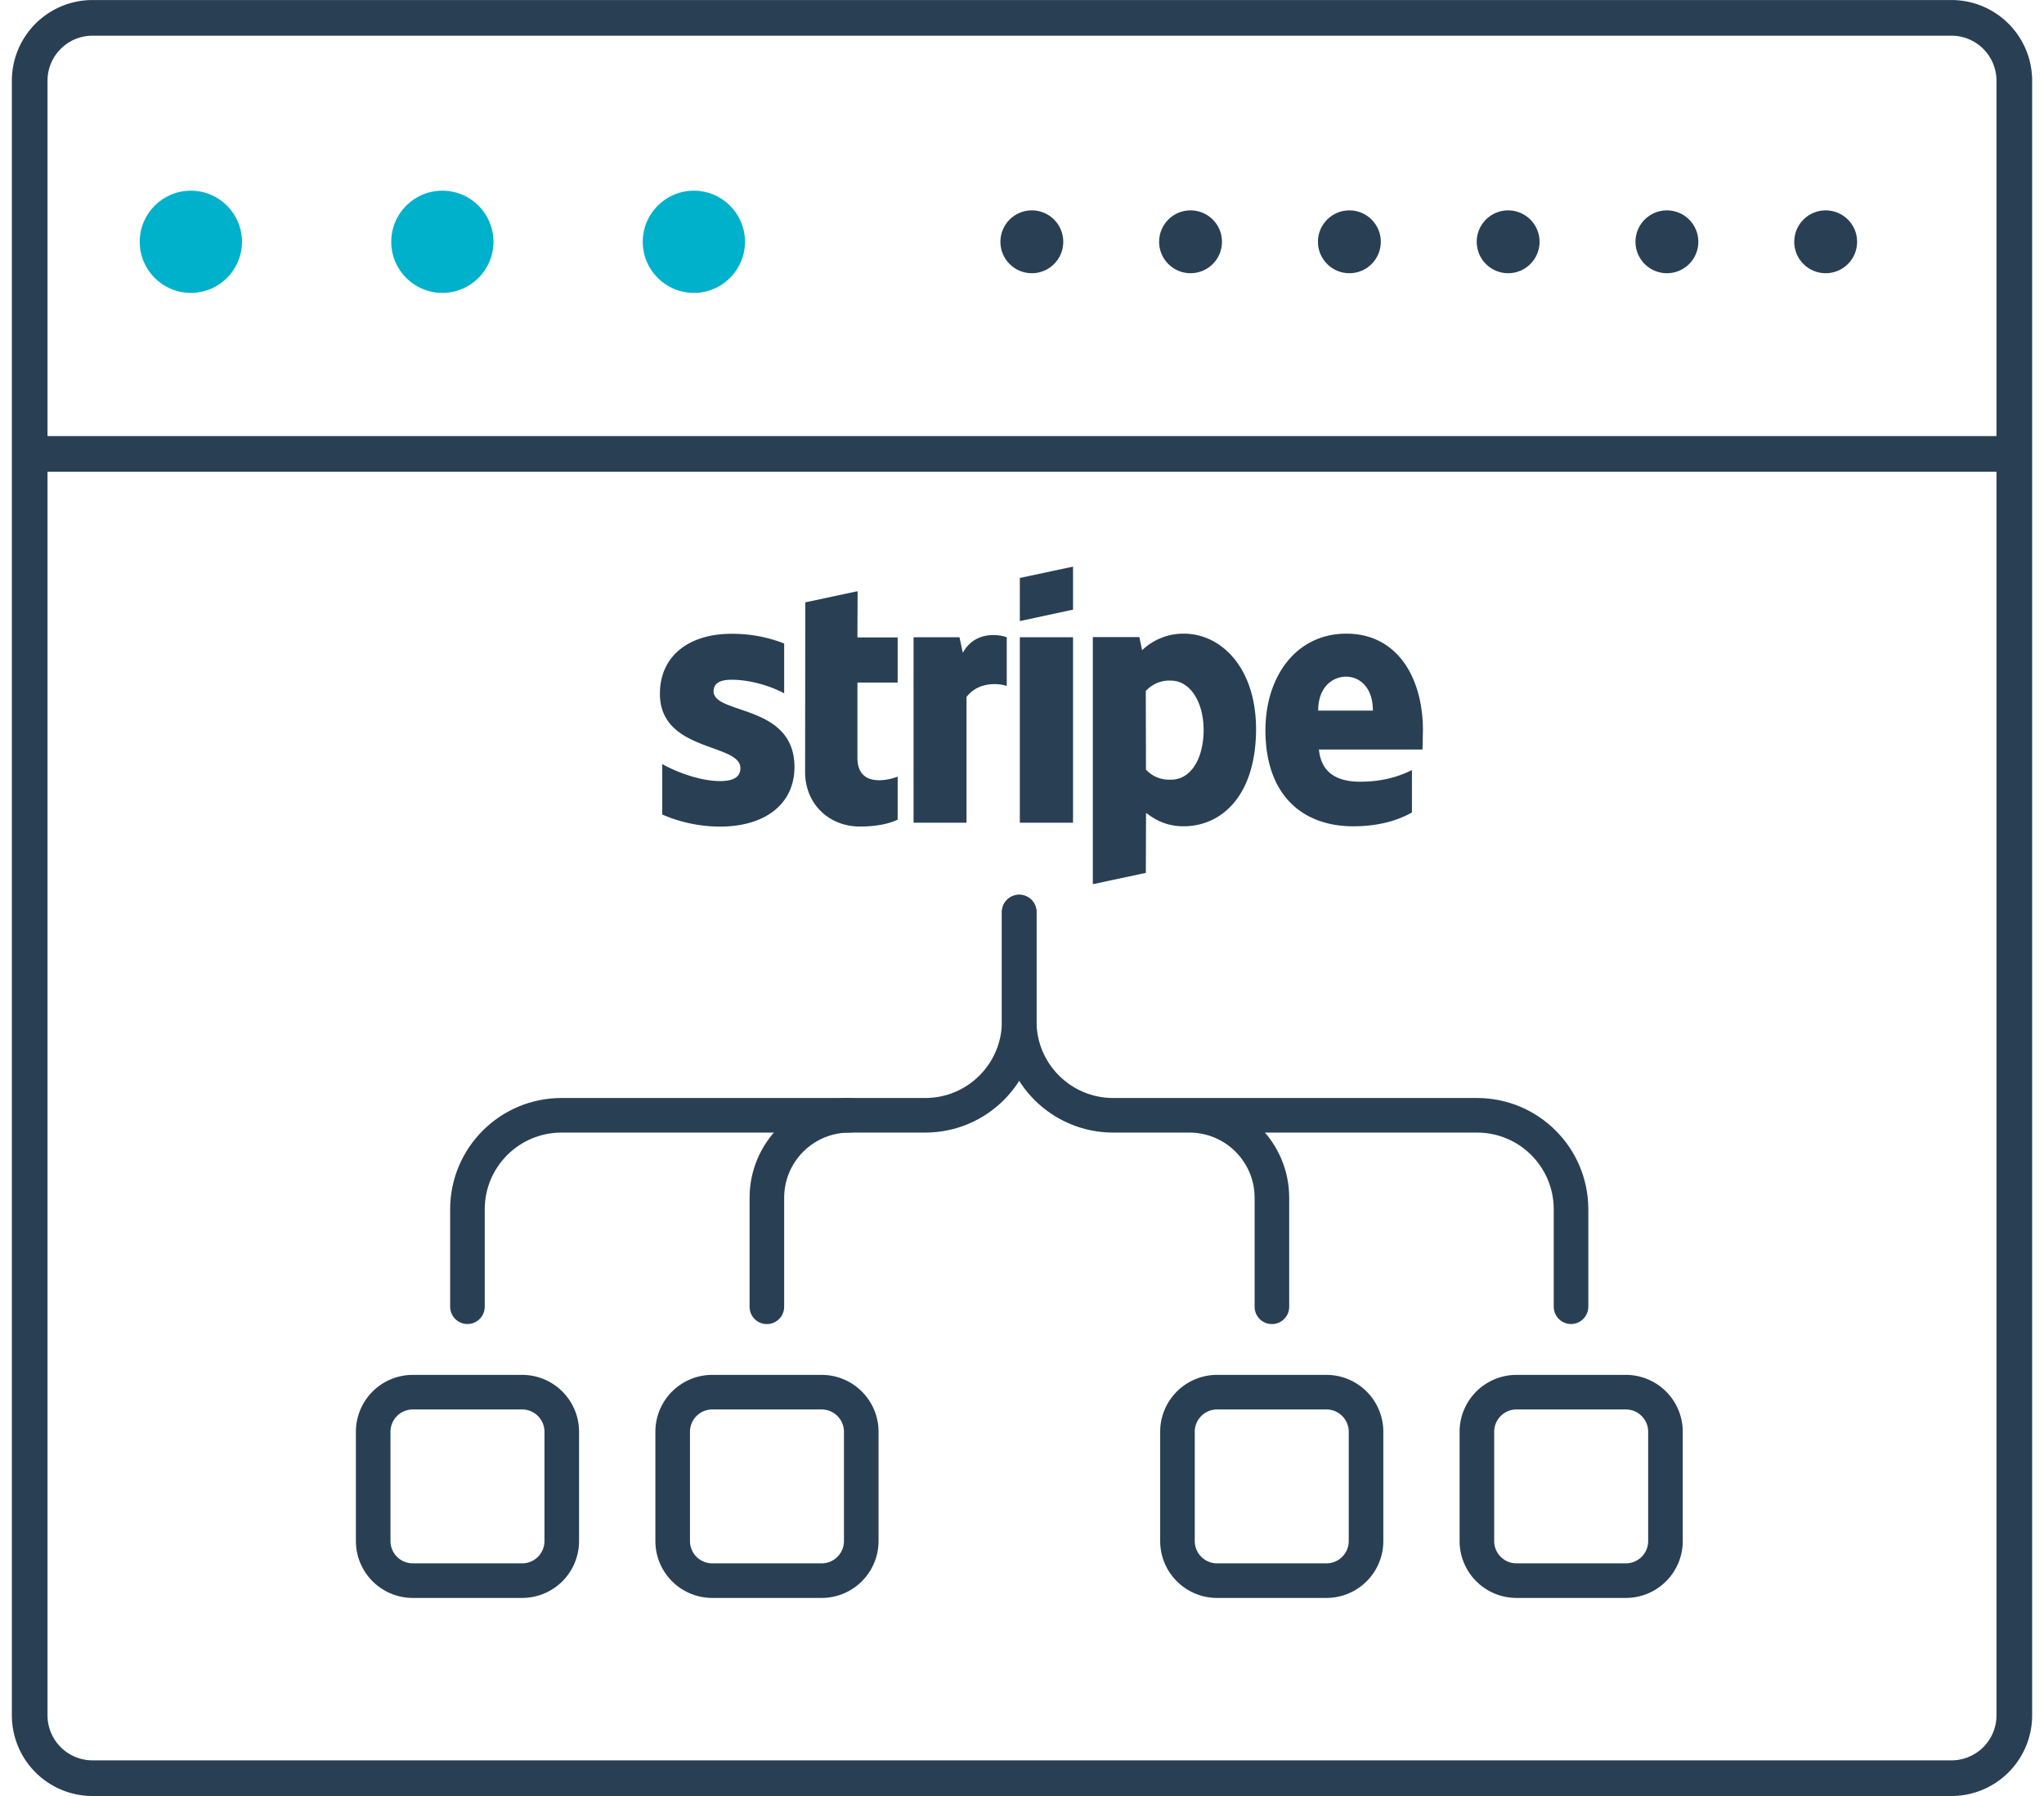
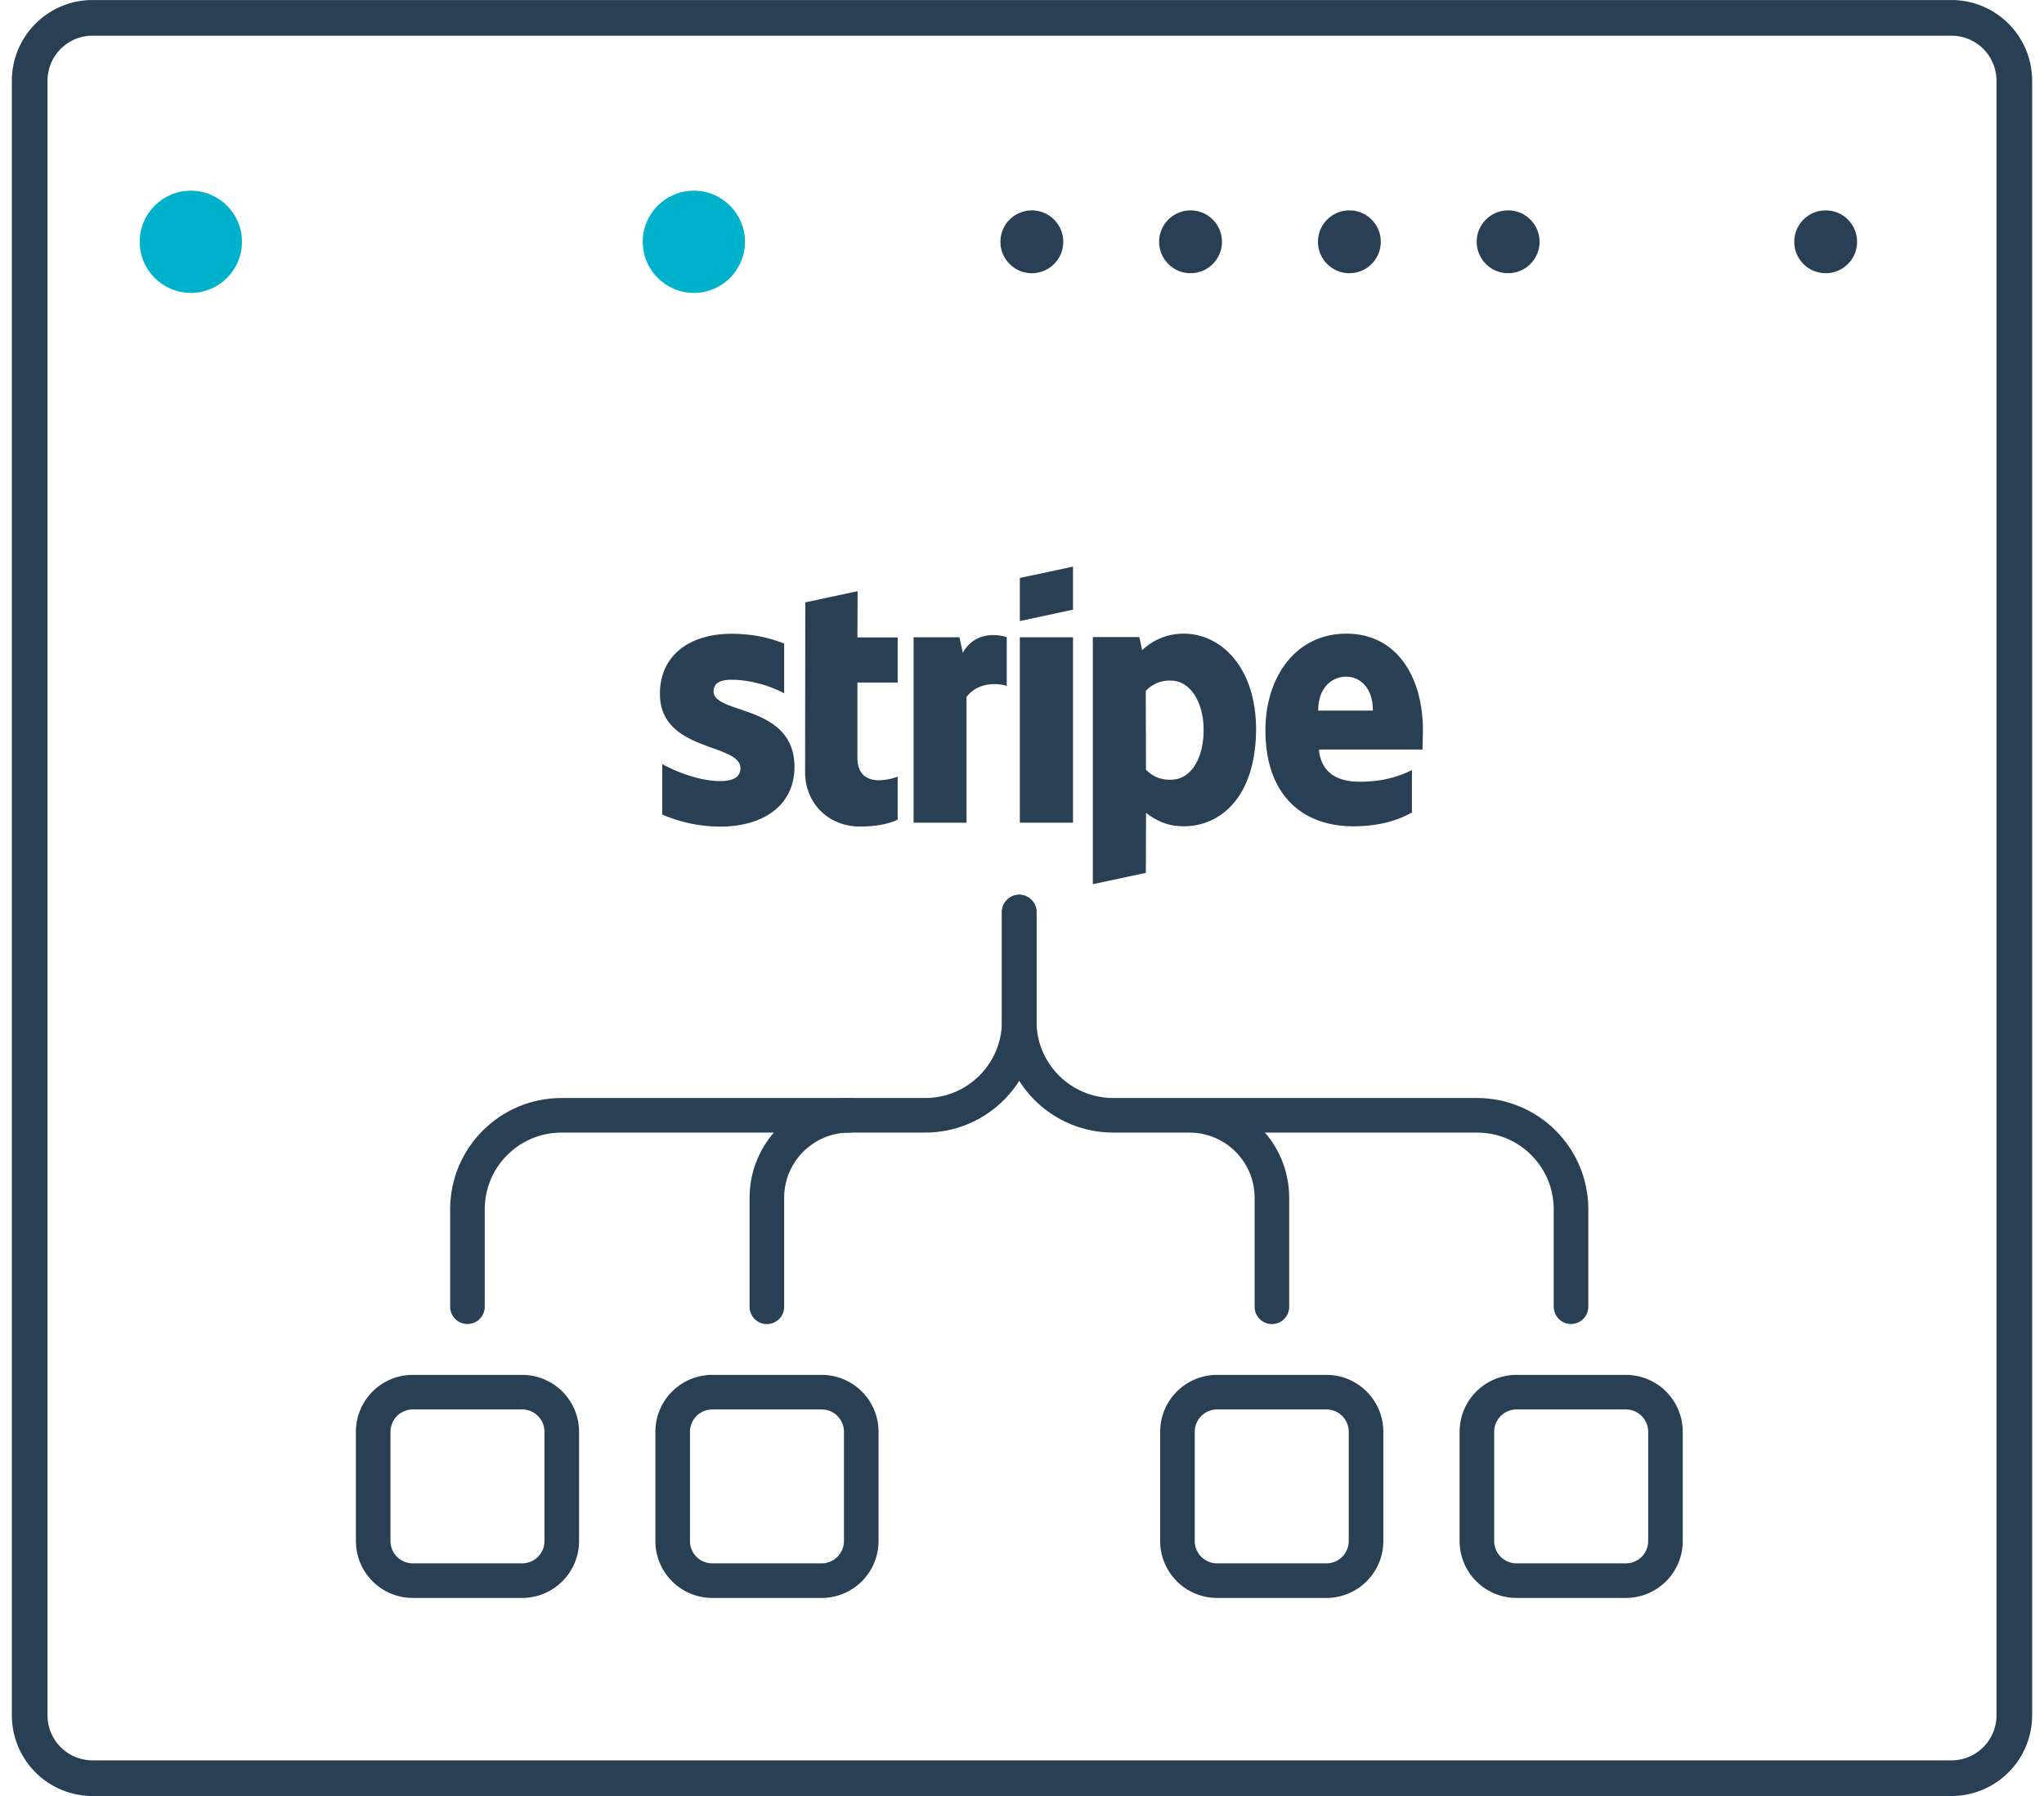
<svg xmlns="http://www.w3.org/2000/svg" width="33" height="29" viewBox="0 0 32.129 28.567">
  <g fill="#293f54">
    <circle cx="23.796" cy="3.846" r=".5" />
-     <circle cx="26.321" cy="3.846" r=".5" />
    <circle cx="28.846" cy="3.846" r=".5" />
  </g>
  <g fill="none" stroke="#293f54" stroke-width=".567" stroke-miterlimit="10">
    <path d="M31.846 27.284a1 1 0 0 1-1 1H1.283a1 1 0 0 1-1-1v-26a1 1 0 0 1 1-1h29.563a1 1 0 0 1 1 1v26z" />
-     <path d="M.096 7.22h31.687" />
  </g>
  <g fill="#00b1cc">
    <circle cx="2.846" cy="3.846" r=".813" />
-     <circle cx="6.846" cy="3.846" r=".813" />
    <circle cx="10.846" cy="3.846" r=".813" />
  </g>
  <g fill="#293f54">
    <circle cx="16.221" cy="3.846" r=".5" />
    <circle cx="18.745" cy="3.846" r=".5" />
    <circle cx="21.271" cy="3.846" r=".5" />
    <path d="M11.16 10.994c0-.13.108-.182.286-.182.256 0 .58.078.836.216v-.792c-.28-.11-.556-.155-.836-.155-.685 0-1.14.357-1.14.954 0 .93 1.28.782 1.28 1.183 0 .155-.135.206-.323.206-.28 0-.638-.115-.92-.27v.802a2.33 2.33 0 0 0 .92.192c.7 0 1.183-.347 1.183-.95-.003-1.005-1.287-.826-1.287-1.203zm2.278-1.588l-.82.175-.003 2.7c0 .5.374.866.872.866.276 0 .48-.05.6-.11v-.684c-.107.044-.64.2-.64-.3v-1.196h.64v-.718h-.64l.003-.732zm1.686.98l-.054-.25h-.73v2.95h.842v-2c.2-.26.537-.212.64-.175v-.775c-.107-.04-.502-.114-.7.25zm.906-.25h.846v2.95h-.846v-2.95zm0-.257l.846-.182v-.684l-.846.18v.687zm2.605.2a.95.95 0 0 0-.66.263l-.044-.208h-.74v3.93l.843-.18.003-.954c.12.088.3.213.597.213.604 0 1.153-.485 1.153-1.554-.005-.978-.56-1.51-1.15-1.51zm-.202 2.322a.5.5 0 0 1-.397-.159l-.003-1.25a.5.5 0 0 1 .4-.166c.308 0 .52.344.52.786-.001.452-.2.79-.52.79zm4.008-.778c0-.863-.42-1.544-1.218-1.544s-1.287.68-1.287 1.537c0 1.014.573 1.527 1.396 1.527.4 0 .705-.09.934-.22v-.674c-.23.114-.492.185-.825.185-.327 0-.617-.114-.654-.512h1.647l.007-.3zm-1.666-.32c0-.38.233-.54.445-.54.205 0 .425.16.425.54h-.87z" />
  </g>
  <g fill="none" stroke="#293f54" stroke-miterlimit="10" stroke-width=".55">
    <g stroke-linecap="round" stroke-linejoin="round">
      <path d="M16.02 14.507v1.738c0 .826-.67 1.495-1.494 1.495H8.74c-.825 0-1.495.67-1.495 1.495v1.55" />
      <path d="M16.02 14.507v1.738c0 .826.67 1.495 1.495 1.495h5.787c.825 0 1.494.67 1.494 1.495v1.55m-6.07-3.045c.725 0 1.313.587 1.313 1.312v1.734M13.32 17.74c-.725 0-1.313.587-1.313 1.312v1.734" />
    </g>
-     <path stroke-linejoin="round" d="M20.905 22.144h-1.737a.63.63 0 0 0-.631.631v1.737a.63.63 0 0 0 .631.63h1.737a.63.63 0 0 0 .631-.63v-1.737a.63.63 0 0 0-.631-.631zm4.762 0H23.93a.63.63 0 0 0-.631.631v1.737a.63.63 0 0 0 .631.63h1.737a.63.63 0 0 0 .631-.63v-1.737a.63.63 0 0 0-.631-.631zm-17.553 0H6.377a.63.63 0 0 0-.631.631v1.737a.63.63 0 0 0 .631.63h1.737a.63.63 0 0 0 .631-.63v-1.737a.63.63 0 0 0-.631-.631zm4.762 0H11.14a.63.63 0 0 0-.631.631v1.737a.63.63 0 0 0 .631.63h1.737a.63.63 0 0 0 .631-.63v-1.737a.63.63 0 0 0-.631-.631z" />
+     <path stroke-linejoin="round" d="M20.905 22.144h-1.737a.63.63 0 0 0-.631.631v1.737a.63.63 0 0 0 .631.63h1.737a.63.63 0 0 0 .631-.63v-1.737a.63.63 0 0 0-.631-.631zm4.762 0H23.93a.63.63 0 0 0-.631.631v1.737a.63.63 0 0 0 .631.63h1.737a.63.63 0 0 0 .631-.63v-1.737a.63.63 0 0 0-.631-.631zm-17.553 0H6.377a.63.63 0 0 0-.631.631v1.737a.63.63 0 0 0 .631.63h1.737a.63.63 0 0 0 .631-.63v-1.737a.63.63 0 0 0-.631-.631m4.762 0H11.14a.63.63 0 0 0-.631.631v1.737a.63.63 0 0 0 .631.63h1.737a.63.63 0 0 0 .631-.63v-1.737a.63.63 0 0 0-.631-.631z" />
  </g>
</svg>